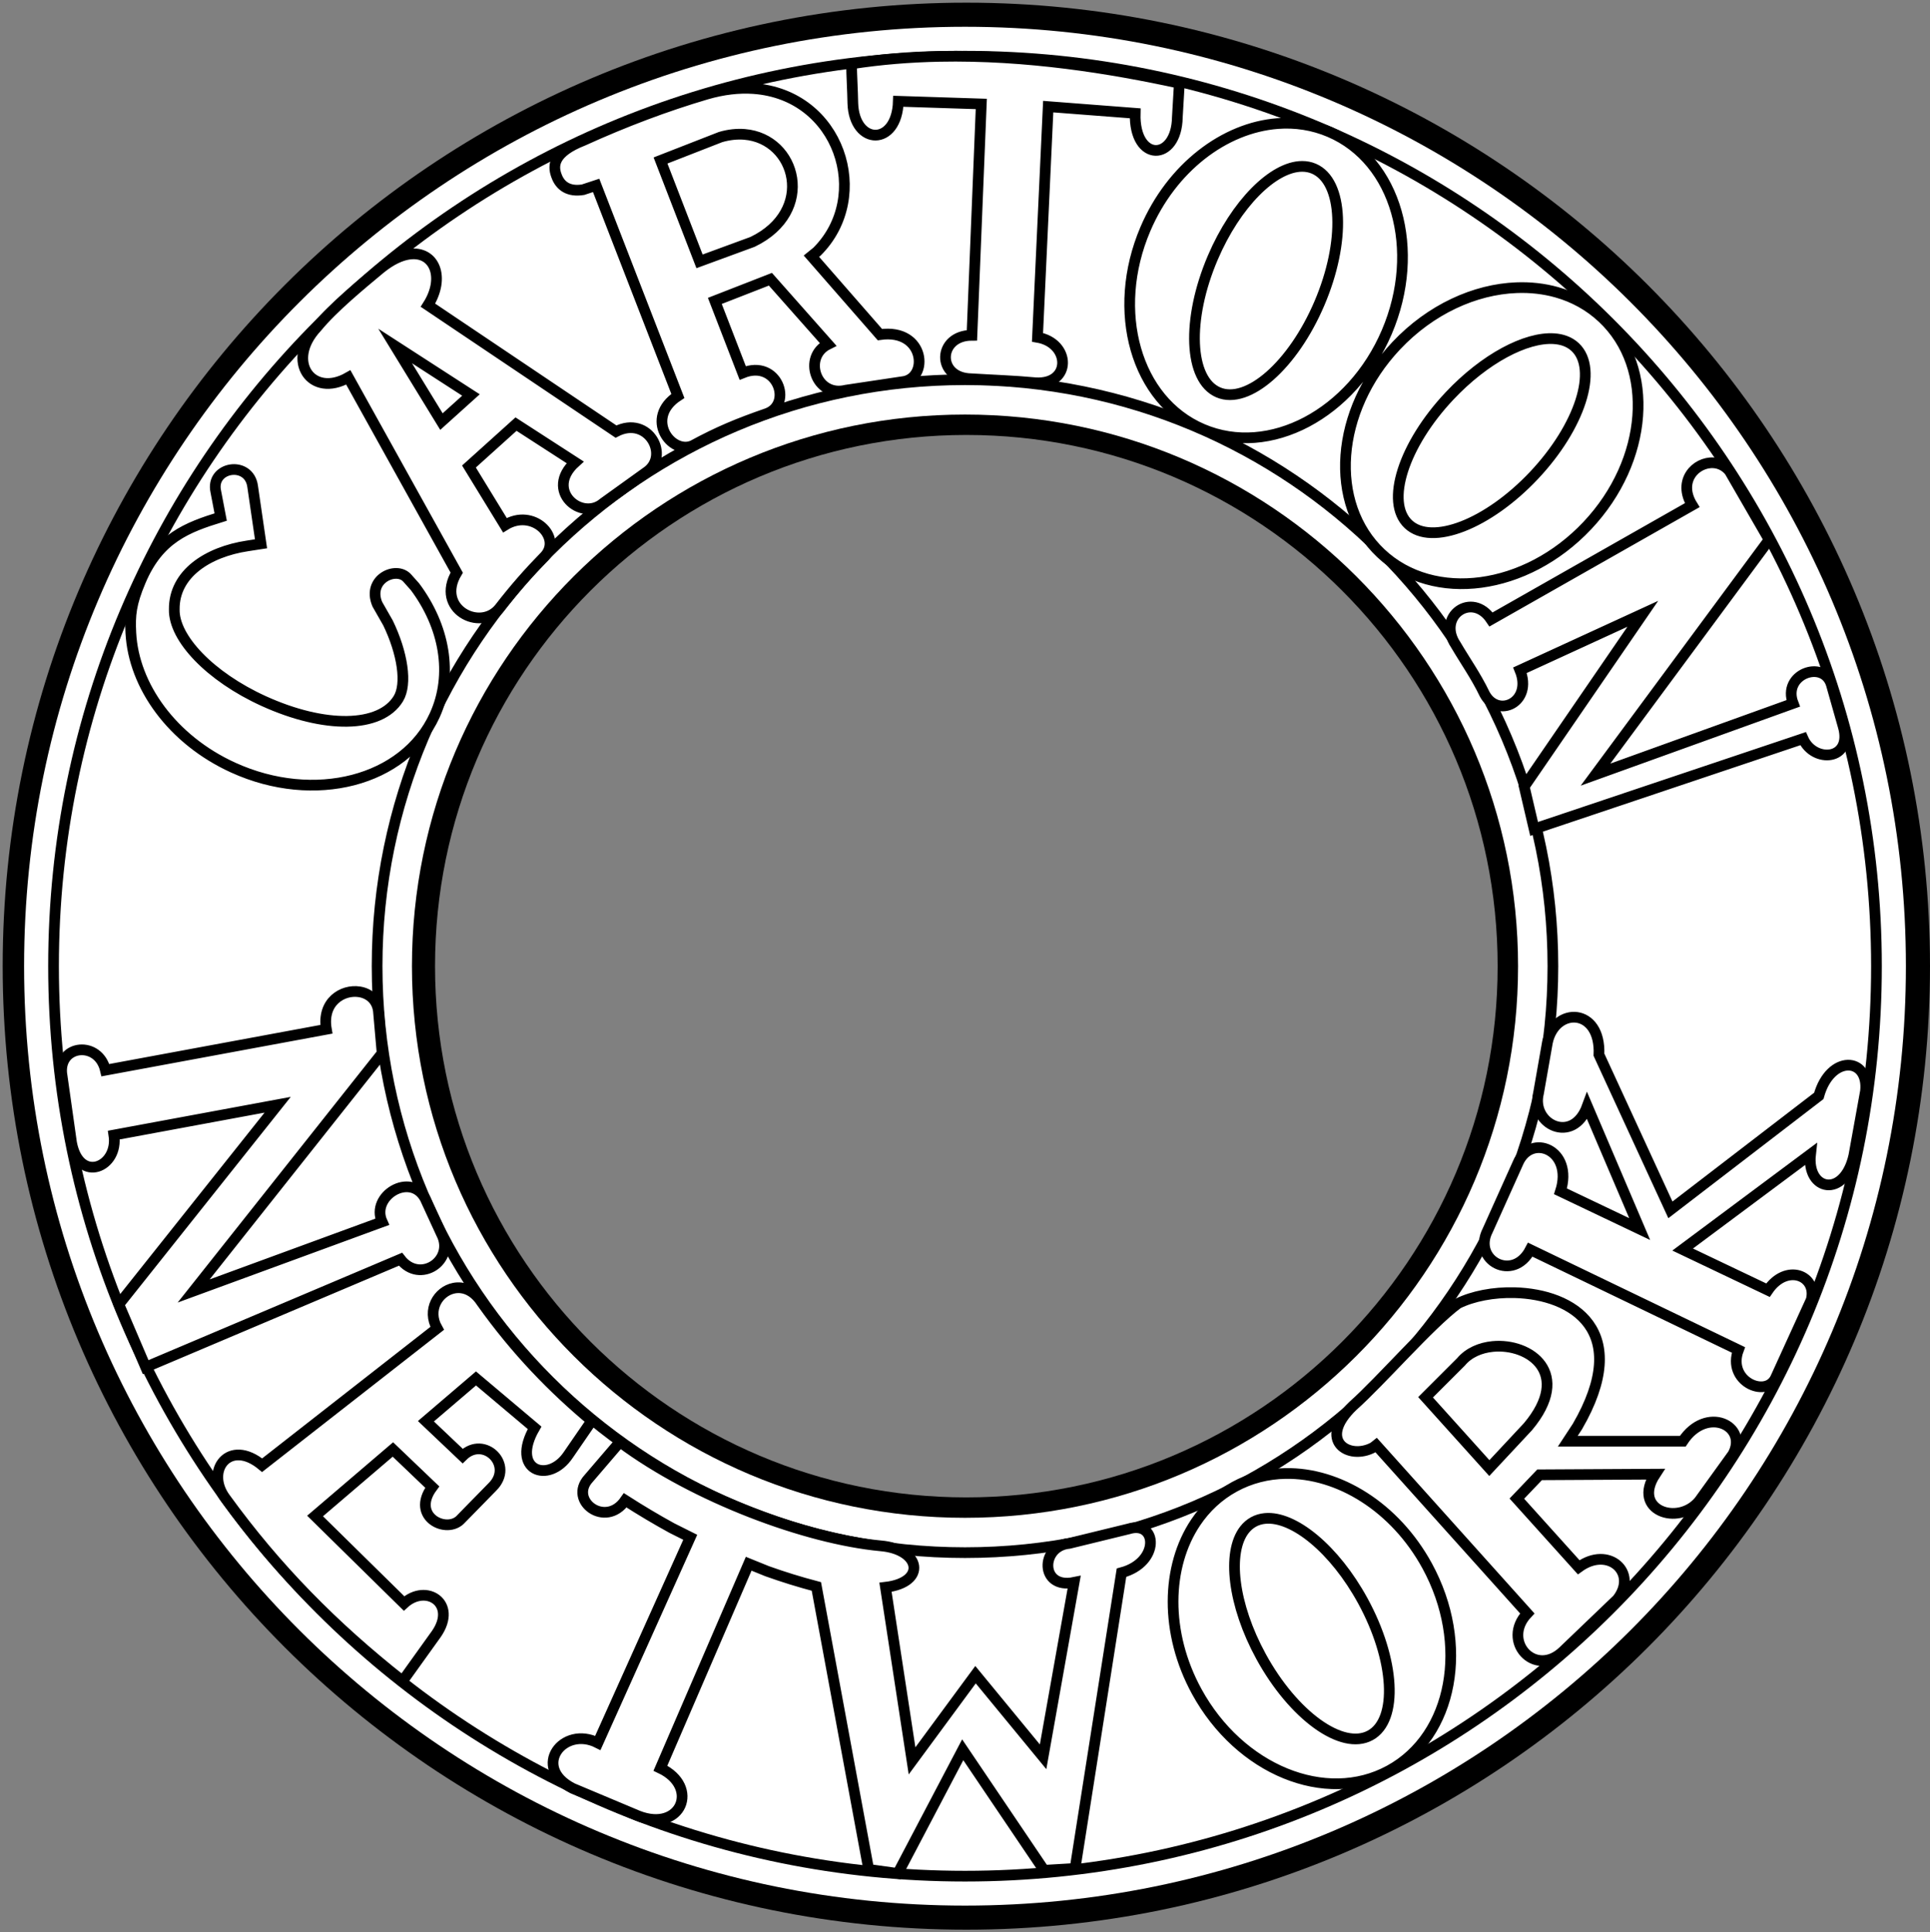
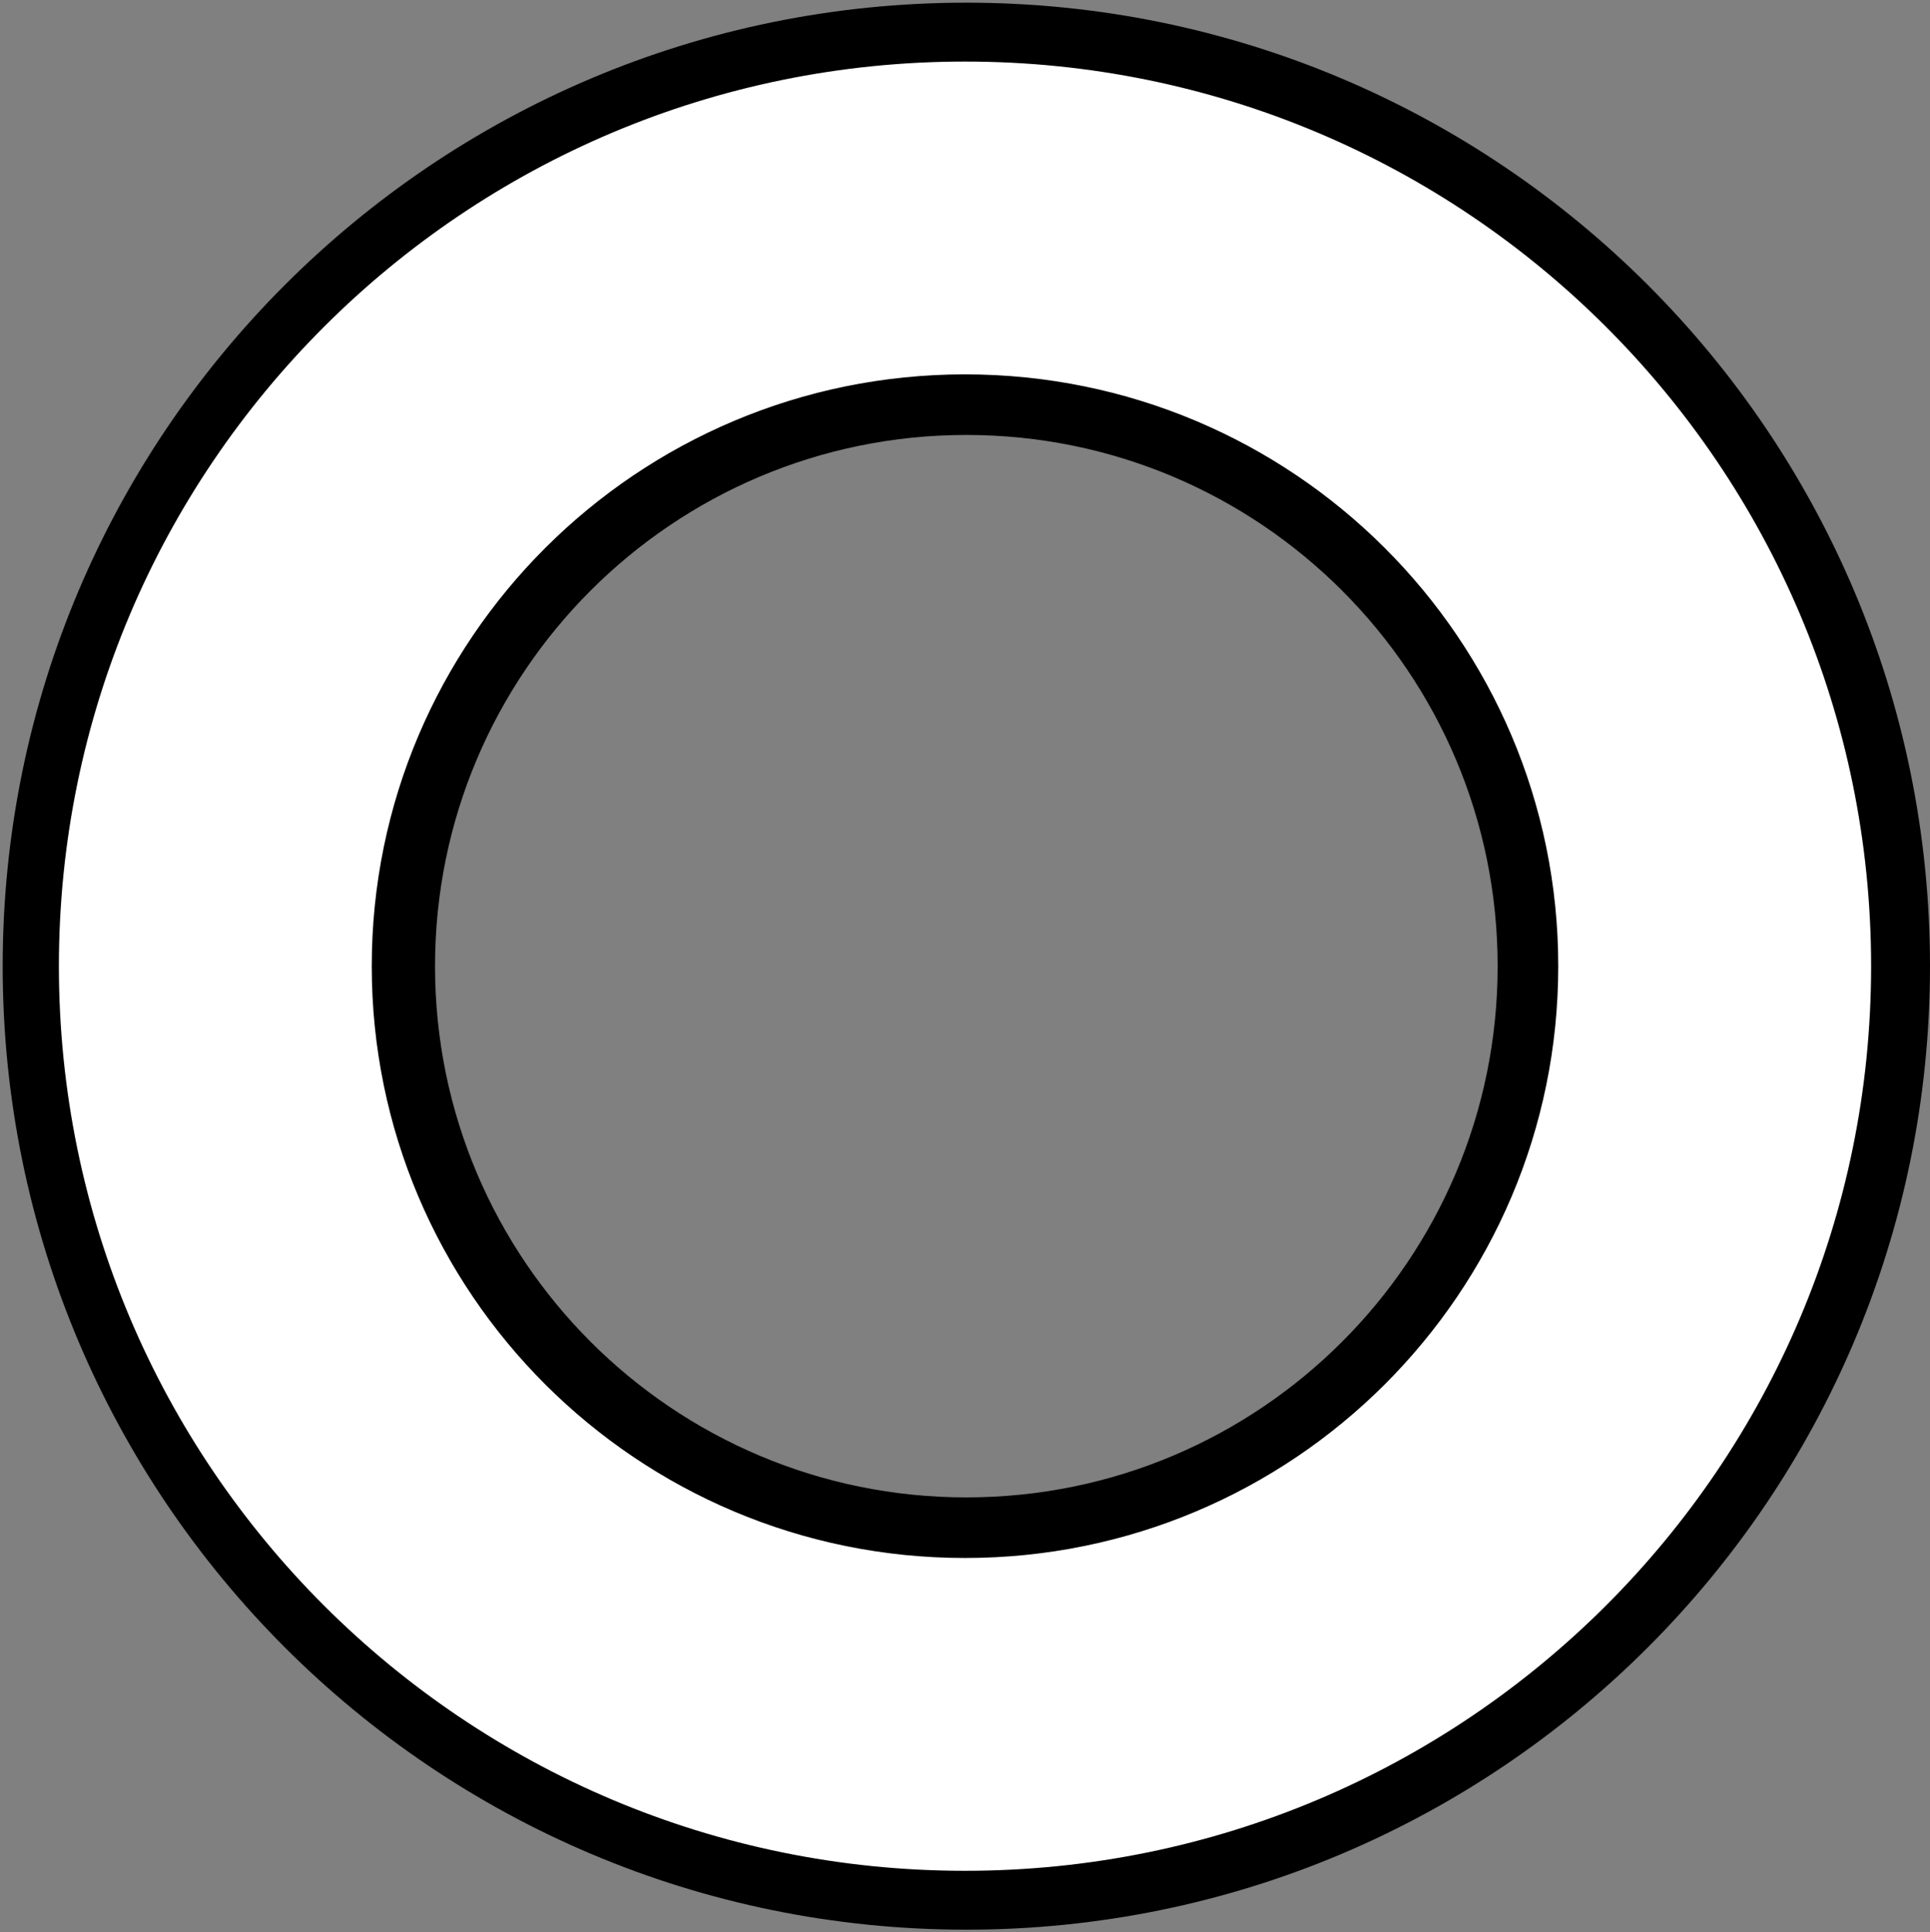
<svg xmlns="http://www.w3.org/2000/svg" width="721" height="722" overflow="hidden">
  <rect width="100%" height="100%" fill="#808080" stroke="none" />
  <defs>
    <clipPath id="clip0">
      <rect x="325" y="-1" width="721" height="722" />
    </clipPath>
  </defs>
  <g clip-path="url(#clip0)" transform="translate(-325 1)">
    <path d="M326 360C326 161.177 487.177-4.58328e-14 686-9.16656e-14 884.823-1.83331e-13 1046 161.177 1046 360 1046 558.823 884.823 720 686 720 487.177 720 326 558.823 326 360ZM487.517 360C487.517 469.619 576.381 558.483 686 558.483 795.619 558.483 884.483 469.619 884.483 360 884.483 250.381 795.619 161.517 686 161.517 576.381 161.517 487.517 250.381 487.517 360Z" fill-rule="evenodd" />
-     <path d="M334 360C334 166.148 491.372 9 685.5 9 879.628 9 1037 166.148 1037 360 1037 553.853 879.628 711.001 685.5 711.001 491.372 711.001 334 553.853 334 360ZM478.893 360C478.893 473.83 571.394 566.108 685.5 566.108 799.606 566.108 892.107 473.83 892.107 360 892.107 246.17 799.606 153.893 685.5 153.893 571.394 153.893 478.893 246.17 478.893 360Z" fill="#FFFFFF" fill-rule="evenodd" />
    <path d="M345 360C345 172.223 497.447 20 685.5 20 873.553 20 1026 172.223 1026 360 1026 547.777 873.553 700.001 685.5 700.001 497.447 700.001 345 547.777 345 360ZM465.877 360C465.877 481.019 564.205 579.123 685.5 579.123 806.795 579.123 905.123 481.019 905.123 360 905.123 238.982 806.795 140.878 685.5 140.878 564.205 140.878 465.877 238.982 465.877 360Z" stroke="#000000" stroke-width="4" stroke-miterlimit="8" fill="#FFFFFF" fill-rule="evenodd" />
-     <path d="M797.593 566.35C796.064 566.495 794.63 566.915 793.317 567.631 792.004 568.348 790.874 569.326 789.926 570.533 783.29 578.98 785.552 598.618 796.079 617.892 808.108 639.92 826.376 653.132 836.881 647.401 847.385 641.67 846.149 619.167 834.119 597.14 823.593 577.865 808.291 565.341 797.593 566.35ZM805.184 549.548C825.024 549.166 846.148 562.087 858.136 584.038 874.119 613.305 867.808 647.543 844.04 660.51 820.271 673.477 788.046 660.262 772.062 630.995 760.074 609.044 760.627 584.297 771.68 567.826 775.365 562.335 780.215 557.764 786.158 554.522 792.1 551.28 798.571 549.675 805.184 549.548ZM556.608 537.751C584.704 558.664 626.433 574.016 653.973 576.577 669.048 577.845 671.325 590.236 655.796 592.06L665.718 656.926 689.435 624.723 714.672 655.408 726.266 590.238C713.417 592.889 713.644 576.63 724.443 575.666L746.617 570.252C757.416 566.903 758.478 582.74 743.96 586.621L726.621 697.127 715.053 697.811 684.652 652.778 660.378 699 649.519 697.482 629.977 591.756C623.748 590.117 617.624 588.218 611.578 586.057L604.691 583.267 571.711 659.669C586.549 666.713 579.408 683.768 563.364 677.465L538.881 667.177C523.487 659.298 535.357 643.634 548.341 650.215L582.854 573.386 576.031 569.967C570.193 566.764 564.382 563.3 558.571 559.576 551.241 570.191 537.234 559.673 544.927 551.379ZM882.648 502.095C878.031 502.544 873.651 504.408 870.794 507.843L857.557 521.073 881.376 547.525 895.833 532.035C912.479 512.135 896.499 500.749 882.648 502.095ZM890.84 481.988C912.544 482.568 935.067 496.122 914.291 531.983L910.682 537.494 953.643 537.494C962.454 524.07 978.195 531.679 972.378 542.367L959.802 559.81C952.017 569.301 934.48 563.401 943.377 549.806L900.155 550.039 891.658 558.943 914.753 584.59C925.881 576.433 937.01 586.629 929.22 596.547L908.91 616.012C898.338 626.023 885.818 612.119 895.555 601.831L839.112 538.947 838.097 539.754C828.77 544.847 816.937 537.101 830.453 524.249 840.938 514.937 859.124 493.825 869.61 486.052 875.164 483.281 882.948 481.777 890.84 481.988ZM497.205 480.186C499.923 480.486 502.711 482.111 504.936 485.57 517.857 503.756 531.833 517.987 546.072 529.847L537.37 542.498C529.987 553.655 515.484 548.472 524.713 532.483L502.826 514.034 484.116 530.028 497.816 543.025C505.815 535.119 517.242 546.452 508.892 554.622L497.289 566.482C492.103 572.456 478.215 565.779 486.477 554.622L471.781 540.572 442.704 565.428 475.93 598.108C484.192 590.553 495.882 598.021 488.06 609.441L475.402 627.099C449.56 606.718 428.201 585.019 409.215 558.839 401.48 548.472 410.621 536.261 422.927 546.452L488.323 495.322C484.368 488.348 488.756 481.478 494.535 480.309 495.401 480.133 496.299 480.086 497.205 480.186ZM914.055 379.131C918.611 379.74 922.717 384.229 922.332 393.079L949.023 451.05 1004.46 408.469C1008.73 392.993 1023.28 393.934 1021.91 406.674L1017.55 430.786C1013.95 446.775 999.838 444.039 1001.38 430.273L953.599 465.875 985.466 481.061C992.396 470.887 1003.94 475.589 1001.63 484.653L988.289 513.894C984.696 521.419 970.068 515.092 974.431 503.378L896.668 465.927C890.337 478.154 875.024 469.861 880.756 458.745L892.048 433.607C896.839 422.235 912.922 428.562 907.96 444.124L937.542 458.222 917.969 412.317C912.665 426.852 896.838 419.072 899.747 407.443L903.083 388.462C904.495 381.792 909.5 378.522 914.055 379.131ZM459.25 369.578C463.009 370.166 466.206 372.801 466.437 377.512L467.755 392.535 397.349 481.353 467.755 455.525C463.36 445.773 478.479 436.812 483.84 446.827L489.905 460.005C495.091 469.932 481.819 478.805 474.611 469.493L379.418 509.817 369.397 486.361 428.728 411.774 367.551 423.107C369.397 435.143 354.63 441.38 351.73 426.006L348.038 399.914C347.159 389.284 361.838 387.879 364.387 398.86L446.923 383.574C445.165 373.306 452.987 368.598 459.25 369.578ZM411.195 174.526C414.736 173.974 418.714 175.827 419.381 180.74L422.508 202.187 417.42 202.972C402.536 205.233 389.946 213.44 390.103 226.705 389.863 237.443 403.457 251.8 423.446 260.913 446.291 271.328 467.056 271.048 473.802 260.066 477.176 254.575 475.383 243.014 469.971 231.788L465.954 224.749C461.963 215.284 473.219 210.316 477.227 215.091L480.039 218.246C491.002 232.923 494.421 250.874 487.398 266.264 476.16 290.888 442.444 299.632 412.091 285.794 389.327 275.416 374.919 255.283 373.879 235.477 373.532 228.875 373.93 224.563 377.48 216.153 384.323 199.944 394.954 196.058 407.438 192.184L405.633 182.739C404.55 178.034 407.654 175.078 411.195 174.526ZM965.169 171.926C967.368 172.07 969.521 173.059 971.148 175.101L985.914 200.666 921.046 288.43 994.88 261.811C990.661 250.83 1006.22 245.383 1009.12 254.695L1013.6 270.508C1017.21 283.159 1002.62 284.213 998.572 274.989L898.104 308.724 894.412 292.911 938.713 228.34 892.83 249.424C897.665 261.372 884.568 267.522 879.646 258.385 876.305 251.445 872.438 246.086 868.834 239.936 861.627 229.13 874.987 219.906 882.019 230.448L957.172 187.752C951.568 178.659 958.573 171.494 965.169 171.926ZM472.623 128.276 489.916 156.522 500.943 146.586ZM905.502 125.544C895.093 124.878 879.686 132.944 866.51 146.935 849.3 165.208 842.413 186.668 851.127 194.867 859.841 203.065 880.857 194.897 898.067 176.624 915.277 158.351 922.164 136.891 913.45 128.692 912.36 127.668 911.079 126.899 909.637 126.373 908.375 125.913 906.99 125.64 905.502 125.544ZM891.527 106.491C896.703 106.292 901.766 106.853 906.541 108.198 912.907 109.992 918.762 113.18 923.691 117.818 943.409 136.368 940.856 171.089 917.99 195.368 895.124 219.647 860.603 224.292 840.885 205.741 821.168 187.191 823.72 152.47 846.586 128.191 859.449 114.534 875.999 107.089 891.527 106.491ZM477.981 93.948C487.308 92.723 491.432 102.669 484.871 113.037L555.11 160.255C567.191 154.009 575.523 169.498 566.358 175.494L550.36 186.986C542.195 193.981 528.28 182.239 539.862 171.747L517.772 157.466 500.193 173.307 513.616 195.231C524.031 188.735 534.946 199.727 528.614 206.723 522.365 213.135 517.366 218.798 511.617 226.209 504.451 235.203 487.537 226.459 495.619 212.968L455.125 140.018C441.461 147.846 431.546 133.939 443.377 121.281 449.46 113.869 460.041 105.209 467.124 99.296 471.185 96.007 474.872 94.357 477.981 93.948ZM811.449 61.163C800.703 61.186 786.676 75.122 778.052 95.318 768.196 118.399 769.129 140.916 780.136 145.612 791.143 150.307 808.055 135.402 817.911 112.321 827.768 89.239 826.835 66.722 815.828 62.027 814.452 61.44 812.984 61.159 811.449 61.163ZM603.137 49.212C600.37 48.986 597.357 49.281 594.155 50.219L571.754 58.964 586.329 96.65 606.135 89.376C629.867 77.955 622.509 50.795 603.137 49.212ZM802.277 45.167C808.872 44.658 815.467 45.635 821.693 48.291 846.599 58.915 856.172 92.388 843.077 123.055 829.981 153.723 799.176 169.971 774.27 159.348 749.365 148.724 739.791 115.25 752.886 84.583 762.708 61.582 782.492 46.692 802.277 45.167ZM606.48 32.084C638.582 34.296 651.048 72.291 630.197 93.034L628.122 94.717 653.714 124.026C670.673 121.566 672.135 140.592 662.098 141.63L641.002 144.792C629.778 147.567 624.803 132.354 634.325 127.634L612.804 103.333 592.045 111.43 602.454 138.346C615.388 133.099 621.255 149.922 611.518 153.503 600.79 157.209 593.3 160.327 583.75 165.505 575.727 169.028 565.643 155.189 578.231 146.942L547.705 68.274 542.834 69.876C537.452 70.771 534.242 68.495 532.888 64.671 531.345 60.627 531.953 55.793 542.863 51.506 558.458 44.422 573.789 38.655 588.856 34.206 595.234 32.341 601.129 31.715 606.48 32.084ZM675.93 20.057C708.554 19.398 740.018 24.535 765.576 30.093L764.826 42.835C764.576 59.323 748.579 59.823 749.079 41.336L716.584 38.837 712.584 125.028C725.083 127.194 725.332 142.85 711.835 142.017 703.836 141.267 695.837 141.018 687.838 140.518 674.674 140.268 675.257 124.279 688.088 124.279L691.588 37.838 660.593 36.839C660.093 53.827 644.095 53.328 643.595 37.588 643.512 32.758 643.179 27.678 643.095 22.848 654.052 21.141 665.056 20.277 675.93 20.057Z" stroke="#000000" stroke-width="4" stroke-miterlimit="8" fill="#FFFFFF" fill-rule="evenodd" />
  </g>
</svg>